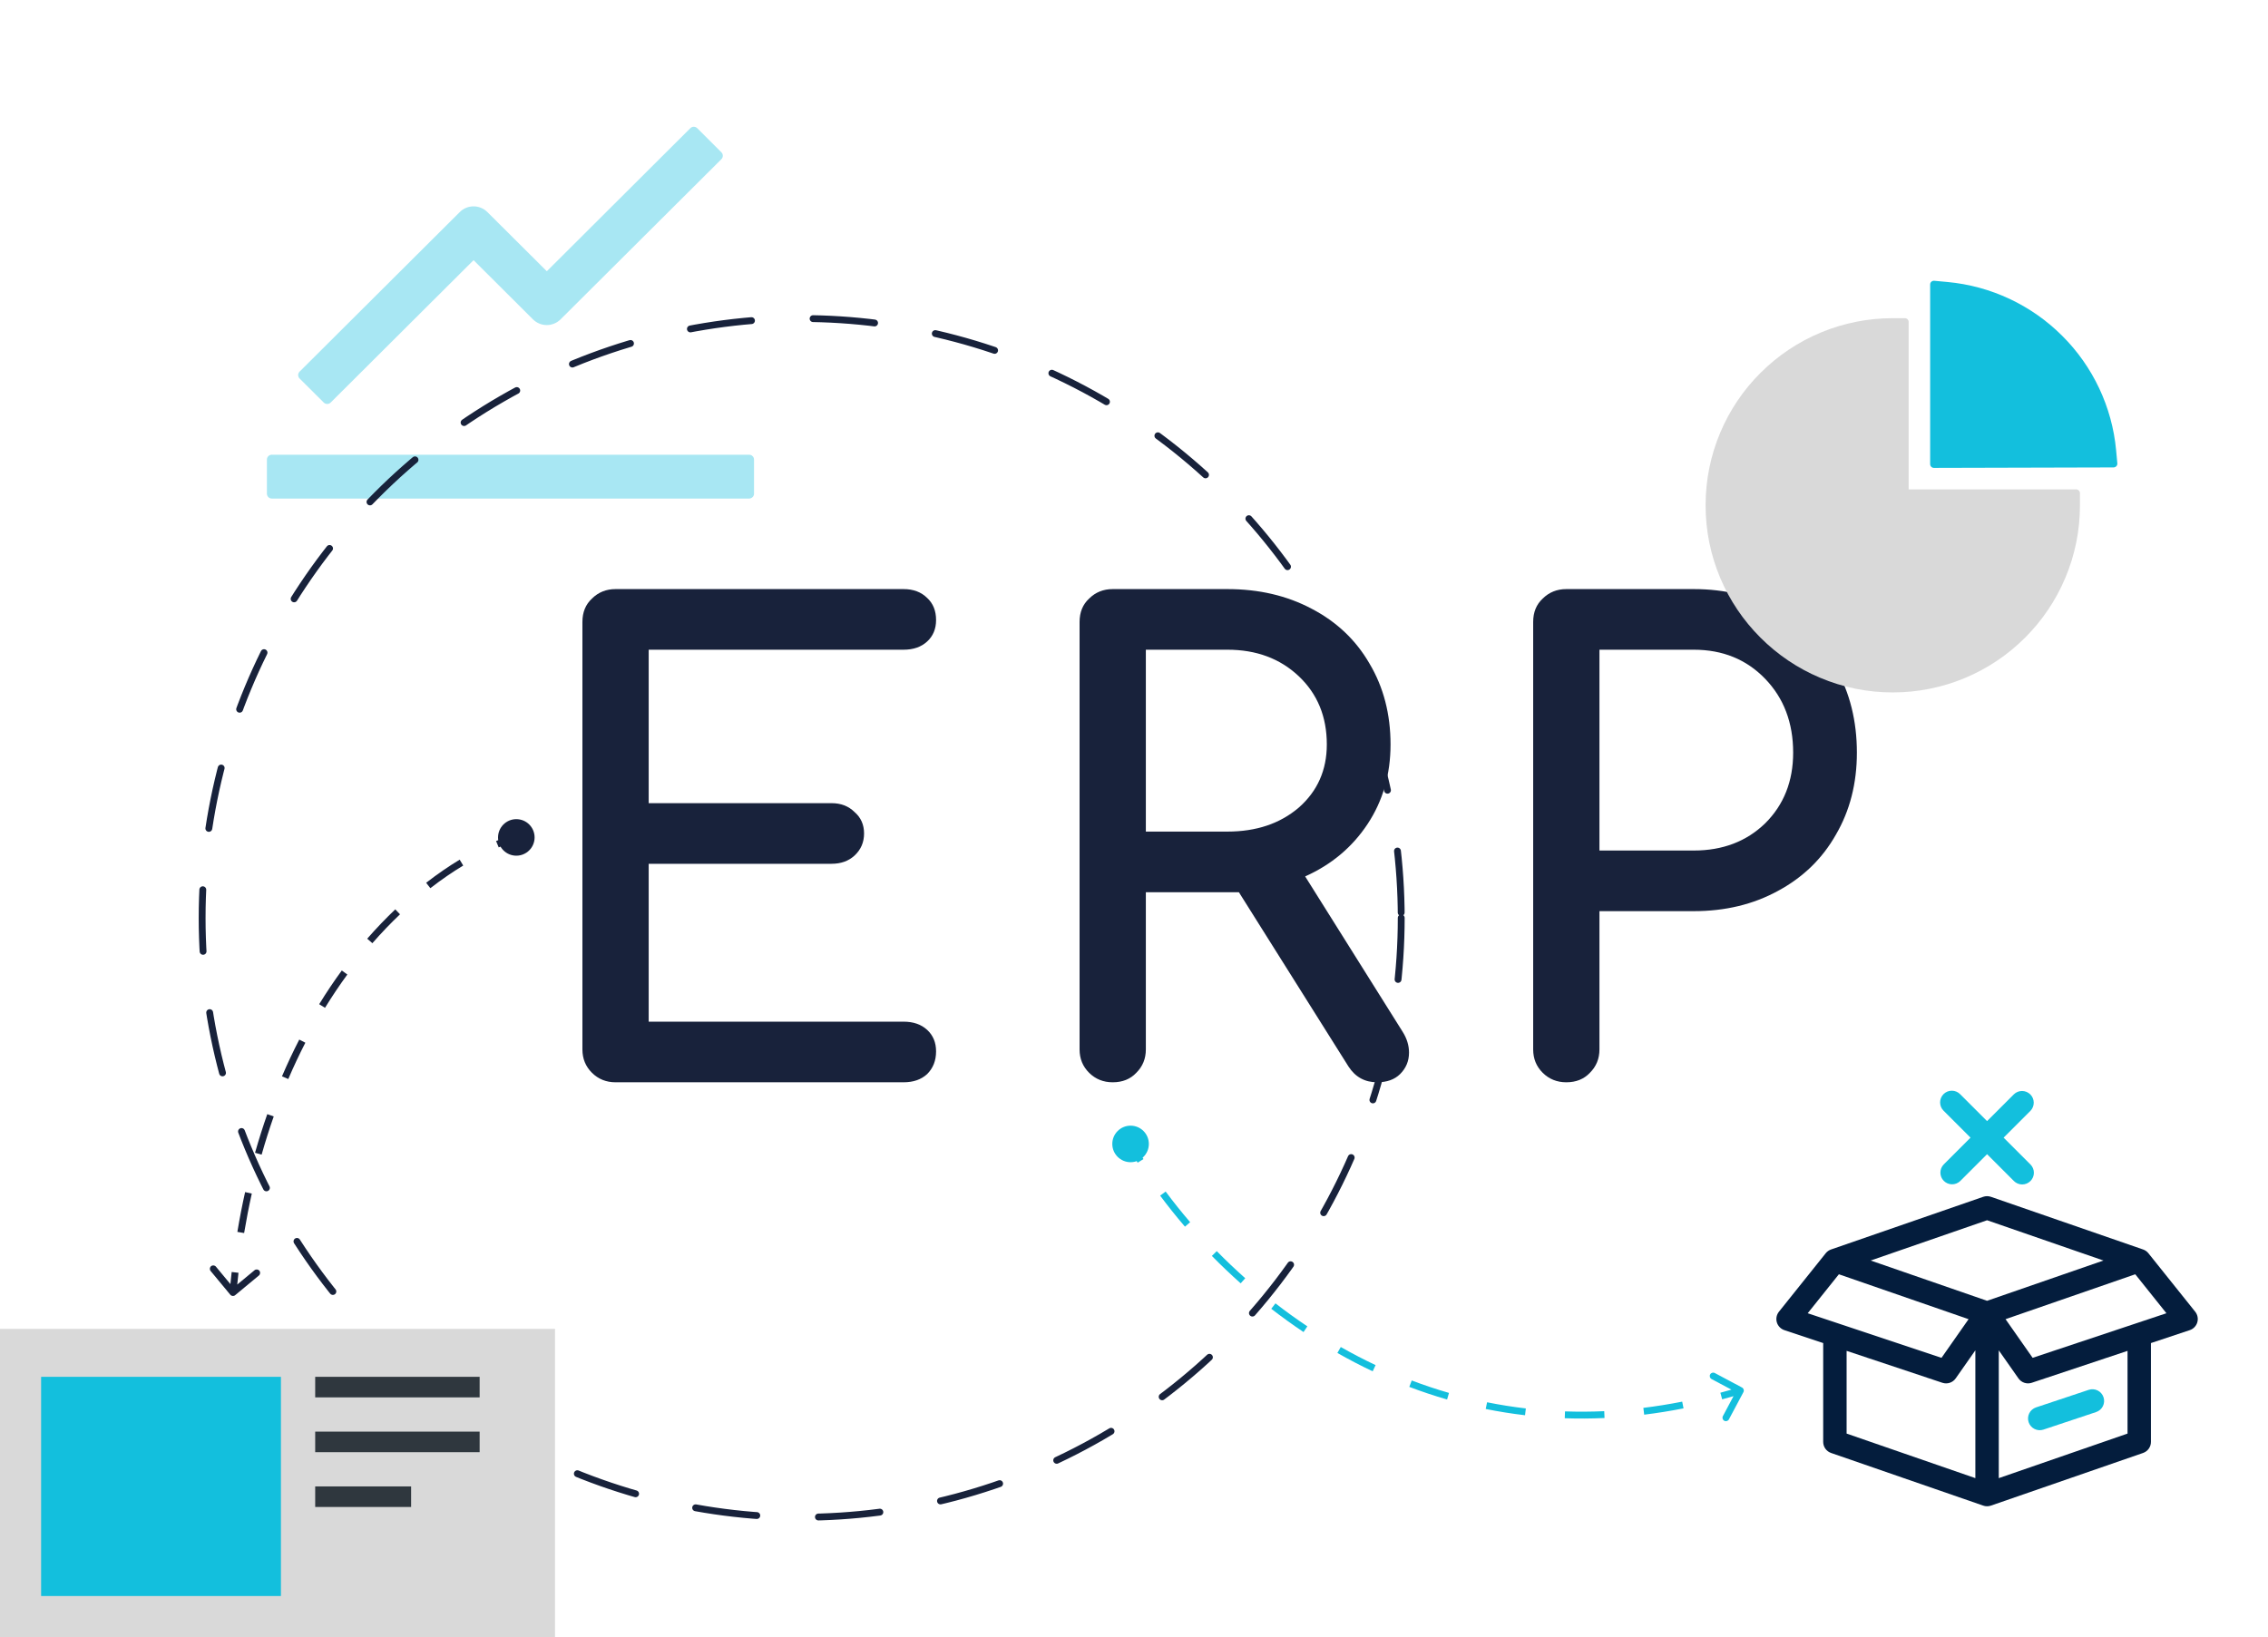
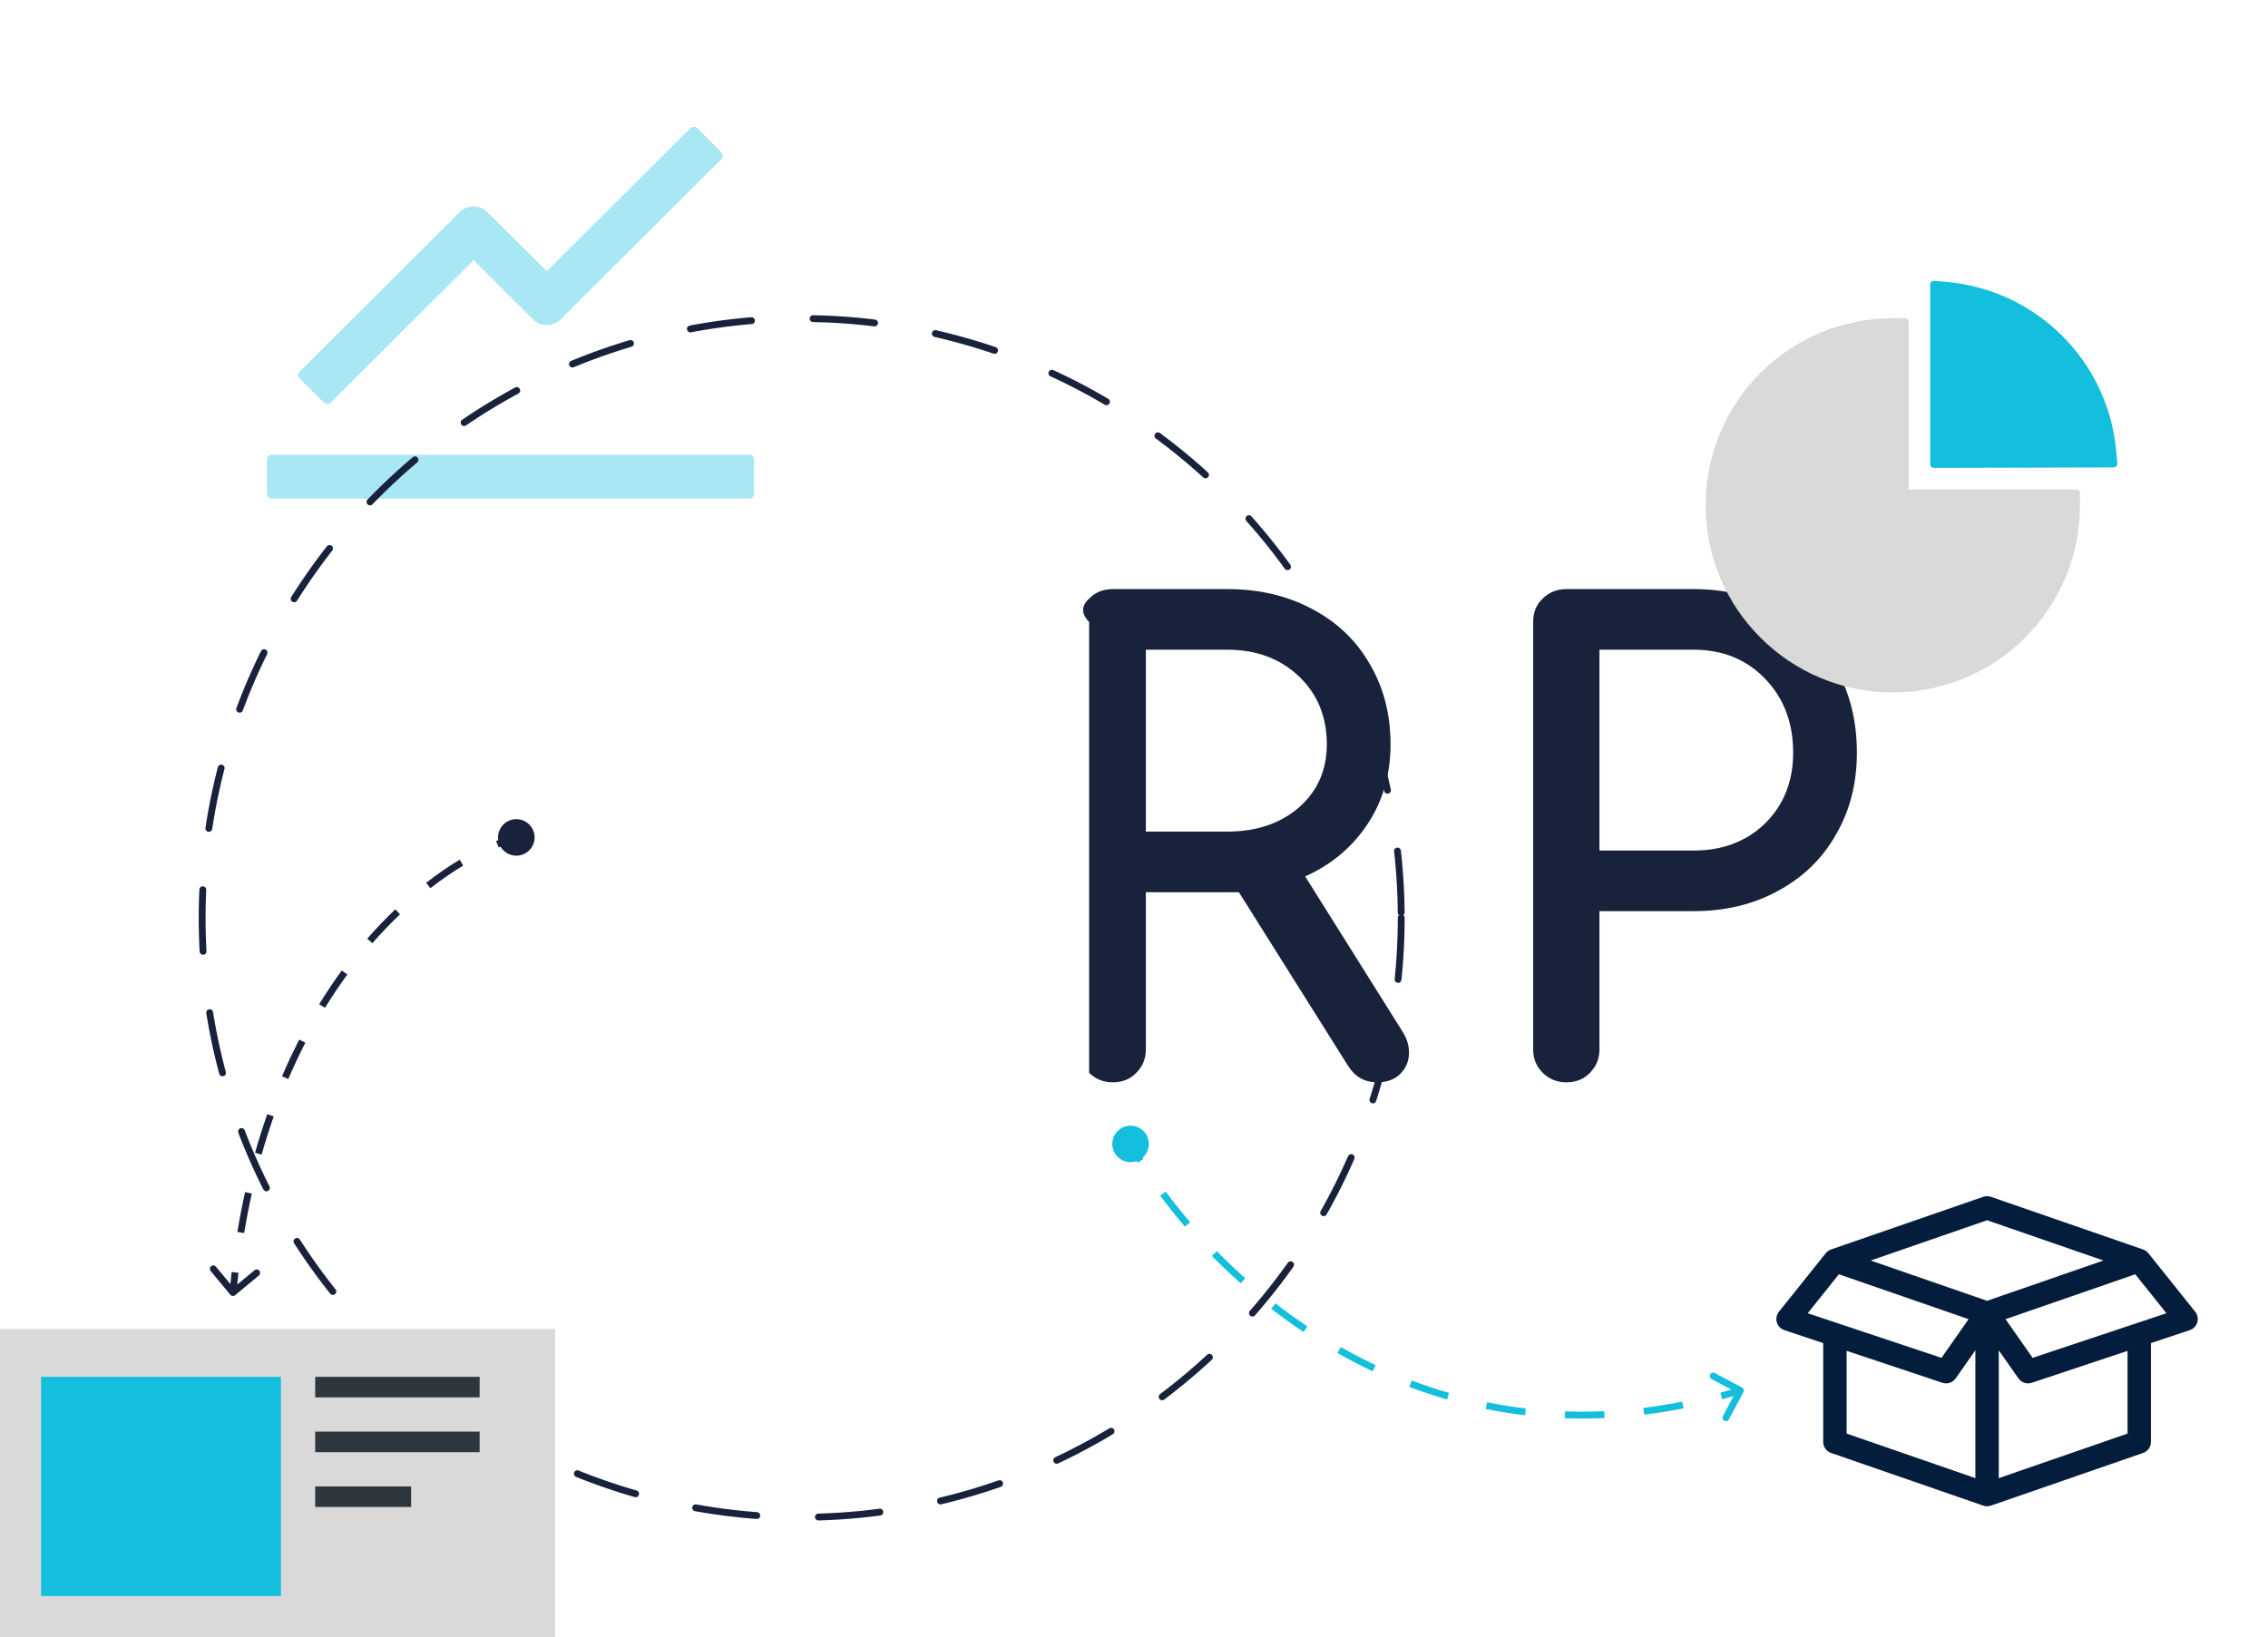
<svg xmlns="http://www.w3.org/2000/svg" width="331" height="239" viewBox="0 0 331 239" fill="none">
  <path d="M109.336 66.384H39.664C39.273 66.384 38.953 66.704 38.953 67.095V72.071C38.953 72.462 39.273 72.782 39.664 72.782H109.336C109.727 72.782 110.047 72.462 110.047 72.071V67.095C110.047 66.704 109.727 66.384 109.336 66.384ZM43.725 55.258L47.253 58.768C47.529 59.043 47.982 59.043 48.258 58.768L69.115 37.982L77.788 46.629C78.322 47.158 79.044 47.455 79.796 47.455C80.549 47.455 81.27 47.158 81.805 46.629L105.284 23.239C105.559 22.963 105.559 22.51 105.284 22.235L101.756 18.715C101.622 18.583 101.442 18.509 101.253 18.509C101.065 18.509 100.885 18.583 100.751 18.715L79.805 39.599L71.123 30.953C70.589 30.423 69.867 30.126 69.115 30.126C68.362 30.126 67.641 30.423 67.106 30.953L43.725 54.253C43.659 54.319 43.606 54.397 43.57 54.483C43.534 54.57 43.515 54.662 43.515 54.755C43.515 54.849 43.534 54.941 43.57 55.028C43.606 55.114 43.659 55.192 43.725 55.258V55.258Z" fill="#13BFDD" fill-opacity="0.37" />
-   <path d="M296.333 162.166C296.644 161.844 296.816 161.412 296.812 160.964C296.808 160.517 296.629 160.088 296.312 159.771C295.995 159.455 295.567 159.275 295.119 159.271C294.671 159.267 294.239 159.439 293.917 159.751L290 163.668L286.083 159.751C285.925 159.587 285.737 159.457 285.528 159.368C285.32 159.278 285.096 159.231 284.869 159.229C284.642 159.227 284.417 159.27 284.207 159.356C283.997 159.442 283.806 159.569 283.646 159.729C283.485 159.89 283.359 160.081 283.273 160.29C283.187 160.5 283.144 160.725 283.146 160.952C283.148 161.179 283.195 161.403 283.284 161.612C283.374 161.82 283.504 162.009 283.667 162.166L287.584 166.083L283.667 170.001C283.356 170.323 283.184 170.754 283.188 171.202C283.191 171.65 283.371 172.079 283.688 172.395C284.005 172.712 284.433 172.892 284.881 172.896C285.329 172.899 285.76 172.727 286.083 172.416L290 168.499L293.917 172.416C294.238 172.736 294.672 172.916 295.125 172.916C295.579 172.916 296.013 172.736 296.333 172.415C296.654 172.095 296.834 171.66 296.834 171.207C296.833 170.754 296.653 170.319 296.333 169.999L292.415 166.083L296.333 162.166ZM306.996 203.981C307.067 204.194 307.095 204.419 307.079 204.643C307.063 204.866 307.003 205.085 306.903 205.286C306.803 205.486 306.664 205.665 306.494 205.812C306.324 205.959 306.128 206.071 305.915 206.142L298.227 208.705C297.797 208.848 297.328 208.814 296.923 208.611C296.517 208.409 296.209 208.053 296.066 207.623C295.923 207.193 295.956 206.724 296.159 206.319C296.362 205.913 296.718 205.605 297.148 205.462L304.835 202.9C305.048 202.829 305.273 202.8 305.497 202.816C305.72 202.832 305.939 202.892 306.14 202.993C306.34 203.093 306.519 203.232 306.666 203.402C306.813 203.571 306.925 203.768 306.996 203.981Z" fill="#13BFDD" />
  <path fill-rule="evenodd" clip-rule="evenodd" d="M260.418 194.184L266.083 196.071V210.5C266.083 210.855 266.194 211.202 266.4 211.491C266.606 211.78 266.897 211.998 267.233 212.114L289.427 219.797C289.778 219.923 290.161 219.929 290.516 219.816L290.54 219.809L290.565 219.8L312.767 212.114C313.102 211.998 313.394 211.78 313.6 211.491C313.806 211.202 313.916 210.855 313.916 210.5V196.071L319.581 194.184C319.843 194.097 320.079 193.948 320.27 193.75C320.462 193.552 320.603 193.311 320.681 193.047C320.759 192.783 320.772 192.504 320.719 192.233C320.665 191.963 320.548 191.71 320.376 191.495L313.542 182.953C313.34 182.701 313.07 182.511 312.763 182.406L290.558 174.719C290.197 174.594 289.803 174.594 289.441 174.719L267.236 182.406C266.93 182.511 266.66 182.701 266.457 182.953L259.624 191.495C259.452 191.71 259.334 191.963 259.281 192.233C259.228 192.504 259.241 192.783 259.319 193.047C259.397 193.311 259.538 193.552 259.729 193.75C259.921 193.948 260.157 194.097 260.418 194.184V194.184ZM285.42 201.229L288.291 197.129V215.789L269.5 209.284V197.209L283.481 201.869C283.83 201.986 284.207 201.986 284.557 201.87C284.906 201.754 285.209 201.529 285.42 201.227V201.229ZM273.014 184.021L290 189.901L306.986 184.021L290 178.141L273.014 184.021ZM294.58 201.229L291.708 197.131V215.791L310.5 209.285V197.209L296.519 201.869C296.17 201.986 295.792 201.986 295.443 201.87C295.093 201.754 294.791 201.529 294.58 201.227V201.229ZM268.372 186.03L263.823 191.717L273.238 194.855L283.351 198.226L287.302 192.583L287.072 192.503L268.372 186.028V186.03ZM316.177 191.717L311.627 186.028L292.697 192.583L296.649 198.226L316.177 191.717Z" fill="#041D3D" />
  <circle cx="117" cy="134" r="87.5" stroke="#18223B" stroke-linecap="round" stroke-linejoin="round" stroke-dasharray="9 9" />
-   <path d="M89.836 158C88.472 158 87.325 157.539 86.395 156.617C85.465 155.695 85 154.558 85 153.206V90.794C85 89.38 85.465 88.243 86.395 87.383C87.325 86.461 88.472 86 89.836 86H131.871C133.297 86 134.444 86.43 135.312 87.291C136.18 88.09 136.614 89.165 136.614 90.517C136.614 91.808 136.18 92.853 135.312 93.652C134.444 94.451 133.297 94.85 131.871 94.85H94.672V117.252H121.362C122.726 117.252 123.842 117.682 124.71 118.543C125.64 119.342 126.105 120.387 126.105 121.677C126.105 122.968 125.64 124.044 124.71 124.904C123.842 125.703 122.726 126.102 121.362 126.102H94.672V149.15H131.871C133.297 149.15 134.444 149.549 135.312 150.348C136.18 151.147 136.614 152.192 136.614 153.483C136.614 154.835 136.18 155.941 135.312 156.802C134.444 157.601 133.297 158 131.871 158H89.836Z" fill="#18223B" />
-   <path d="M204.707 150.625C205.327 151.608 205.637 152.622 205.637 153.667C205.637 154.896 205.203 155.941 204.335 156.802C203.529 157.601 202.413 158 200.987 158C199.189 158 197.794 157.232 196.802 155.695L180.807 130.251H179.133H167.229V153.206C167.229 154.558 166.764 155.695 165.834 156.617C164.966 157.539 163.819 158 162.393 158C161.029 158 159.882 157.539 158.952 156.617C158.022 155.695 157.557 154.558 157.557 153.206V90.794C157.557 89.38 158.022 88.243 158.952 87.383C159.882 86.461 161.029 86 162.393 86H179.133C183.721 86 187.813 86.953 191.408 88.858C195.066 90.763 197.887 93.437 199.871 96.878C201.917 100.32 202.94 104.254 202.94 108.679C202.94 113.042 201.824 116.914 199.592 120.294C197.36 123.675 194.322 126.225 190.479 127.946L204.707 150.625ZM179.133 121.401C183.349 121.401 186.821 120.233 189.549 117.898C192.276 115.501 193.64 112.428 193.64 108.679C193.64 104.622 192.276 101.303 189.549 98.722C186.821 96.141 183.349 94.85 179.133 94.85H167.229V121.401H179.133Z" fill="#18223B" />
+   <path d="M204.707 150.625C205.327 151.608 205.637 152.622 205.637 153.667C205.637 154.896 205.203 155.941 204.335 156.802C203.529 157.601 202.413 158 200.987 158C199.189 158 197.794 157.232 196.802 155.695L180.807 130.251H179.133H167.229V153.206C167.229 154.558 166.764 155.695 165.834 156.617C164.966 157.539 163.819 158 162.393 158C161.029 158 159.882 157.539 158.952 156.617V90.794C157.557 89.38 158.022 88.243 158.952 87.383C159.882 86.461 161.029 86 162.393 86H179.133C183.721 86 187.813 86.953 191.408 88.858C195.066 90.763 197.887 93.437 199.871 96.878C201.917 100.32 202.94 104.254 202.94 108.679C202.94 113.042 201.824 116.914 199.592 120.294C197.36 123.675 194.322 126.225 190.479 127.946L204.707 150.625ZM179.133 121.401C183.349 121.401 186.821 120.233 189.549 117.898C192.276 115.501 193.64 112.428 193.64 108.679C193.64 104.622 192.276 101.303 189.549 98.722C186.821 96.141 183.349 94.85 179.133 94.85H167.229V121.401H179.133Z" fill="#18223B" />
  <path d="M228.593 158C227.229 158 226.082 157.539 225.152 156.617C224.222 155.695 223.757 154.558 223.757 153.206V90.794C223.757 89.38 224.222 88.243 225.152 87.383C226.082 86.461 227.229 86 228.593 86H247.192C251.78 86 255.872 87.014 259.468 89.042C263.126 91.07 265.947 93.898 267.931 97.524C269.977 101.15 271 105.268 271 109.877C271 114.364 269.977 118.359 267.931 121.862C265.947 125.365 263.126 128.1 259.468 130.067C255.872 132.033 251.78 133.017 247.192 133.017H233.429V153.206C233.429 154.558 232.964 155.695 232.034 156.617C231.166 157.539 230.019 158 228.593 158ZM247.192 124.166C251.408 124.166 254.88 122.845 257.608 120.202C260.336 117.498 261.7 114.056 261.7 109.877C261.7 105.513 260.336 101.918 257.608 99.091C254.88 96.264 251.408 94.85 247.192 94.85H233.429V124.166H247.192Z" fill="#18223B" />
  <path d="M303.001 71.444H278.556V46.999C278.556 46.698 278.31 46.452 278.009 46.452H276.231C272.645 46.449 269.092 47.153 265.778 48.526C262.464 49.898 259.454 51.911 256.92 54.45C254.425 56.937 252.438 59.886 251.068 63.132C249.646 66.502 248.922 70.077 248.922 73.769C248.922 77.46 249.646 81.028 251.068 84.398C252.442 87.645 254.411 90.571 256.92 93.08C259.429 95.589 262.348 97.558 265.602 98.932C268.966 100.359 272.584 101.091 276.238 101.085C279.825 101.089 283.378 100.384 286.692 99.011C290.005 97.639 293.016 95.626 295.55 93.087C298.059 90.578 300.027 87.659 301.401 84.405C302.829 81.041 303.561 77.423 303.555 73.769V71.991C303.548 71.69 303.302 71.444 303.001 71.444Z" fill="#D9D9D9" />
  <path d="M308.833 65.723L309.011 67.65C309.038 67.965 308.785 68.231 308.464 68.238L282.241 68.307C281.94 68.307 281.694 68.061 281.694 67.76V41.53C281.694 41.209 281.968 40.963 282.289 40.99L284.224 41.168C290.549 41.754 296.471 44.532 300.965 49.023C305.463 53.5 308.252 59.434 308.833 65.723Z" fill="#13BFDD" />
  <path d="M78.01 122.501C78.146 121.035 77.069 119.735 75.602 119.598C74.136 119.461 72.836 120.539 72.699 122.005C72.562 123.472 73.64 124.771 75.106 124.908C76.573 125.045 77.873 123.968 78.01 122.501ZM33.614 189.016C33.791 189.229 34.106 189.258 34.318 189.082L37.782 186.209C37.995 186.033 38.024 185.718 37.848 185.505C37.672 185.293 37.357 185.263 37.144 185.44L34.065 187.993L31.512 184.914C31.335 184.701 31.02 184.672 30.808 184.848C30.595 185.024 30.566 185.339 30.742 185.552L33.614 189.016ZM75.213 121.774C74.335 122.033 73.393 122.368 72.399 122.782L72.783 123.705C73.748 123.304 74.656 122.981 75.496 122.733L75.213 121.774ZM67.087 125.502C65.509 126.456 63.867 127.576 62.194 128.874L62.807 129.664C64.45 128.39 66.06 127.292 67.604 126.358L67.087 125.502ZM57.689 132.754C56.319 134.059 54.948 135.485 53.592 137.037L54.345 137.695C55.681 136.165 57.031 134.762 58.379 133.479L57.689 132.754ZM49.884 141.678C48.756 143.22 47.652 144.86 46.582 146.602L47.434 147.126C48.49 145.407 49.579 143.789 50.691 142.269L49.884 141.678ZM43.675 151.767C42.797 153.473 41.954 155.26 41.153 157.132L42.073 157.525C42.864 155.675 43.697 153.909 44.564 152.224L43.675 151.767ZM39.007 162.654C38.371 164.463 37.774 166.342 37.221 168.29L38.183 168.563C38.73 166.634 39.321 164.775 39.95 162.985L39.007 162.654ZM35.772 174.031C35.353 175.909 34.975 177.846 34.642 179.842L35.628 180.007C35.959 178.028 36.334 176.109 36.748 174.248L35.772 174.031ZM33.812 185.695C33.698 186.667 33.594 187.652 33.501 188.65L34.497 188.743C34.59 187.753 34.692 186.776 34.805 185.811L33.812 185.695Z" fill="#18223B" />
  <rect y="194" width="81" height="45" fill="#D9D9D9" />
  <rect x="6" y="201" width="35" height="32" fill="#13BFDD" />
  <rect x="46" y="201" width="24" height="3" fill="#2F373E" />
  <rect x="46" y="209" width="24" height="3" fill="#2F373E" />
  <rect x="46" y="217" width="14" height="3" fill="#2F373E" />
  <path d="M162.333 167C162.333 168.473 163.527 169.667 165 169.667C166.473 169.667 167.667 168.473 167.667 167C167.667 165.527 166.473 164.333 165 164.333C163.527 164.333 162.333 165.527 162.333 167ZM254.441 203.235C254.571 202.991 254.479 202.688 254.235 202.559L250.263 200.444C250.019 200.314 249.716 200.406 249.587 200.65C249.457 200.894 249.549 201.197 249.793 201.326L253.324 203.206L251.444 206.737C251.314 206.981 251.406 207.284 251.65 207.413C251.894 207.543 252.197 207.451 252.326 207.207L254.441 203.235ZM164.563 167.243C165.01 168.048 165.5 168.881 166.033 169.737L166.882 169.209C166.358 168.366 165.876 167.547 165.437 166.757L164.563 167.243ZM169.316 174.547C170.417 176.03 171.624 177.547 172.937 179.077L173.696 178.425C172.399 176.914 171.206 175.415 170.119 173.951L169.316 174.547ZM176.864 183.35C178.187 184.695 179.588 186.035 181.068 187.352L181.733 186.605C180.271 185.303 178.885 183.979 177.578 182.649L176.864 183.35ZM185.532 191.065C187.037 192.232 188.608 193.369 190.242 194.463L190.798 193.632C189.184 192.551 187.632 191.428 186.145 190.275L185.532 191.065ZM195.184 197.517C196.844 198.461 198.561 199.357 200.333 200.194L200.76 199.29C199.012 198.464 197.317 197.58 195.678 196.648L195.184 197.517ZM205.678 202.468C207.467 203.147 209.306 203.764 211.193 204.31L211.471 203.349C209.611 202.811 207.798 202.202 206.033 201.533L205.678 202.468ZM216.832 205.694C218.703 206.072 220.616 206.379 222.57 206.608L222.687 205.614C220.76 205.389 218.875 205.086 217.03 204.714L216.832 205.694ZM228.366 207.046C230.266 207.111 232.202 207.102 234.172 207.013L234.127 206.014C232.183 206.102 230.274 206.111 228.401 206.046L228.366 207.046ZM239.959 206.525C241.844 206.293 243.758 205.988 245.701 205.604L245.507 204.623C243.588 205.002 241.698 205.304 239.837 205.532L239.959 206.525ZM251.339 204.285C252.269 204.034 253.204 203.766 254.146 203.478L253.854 202.522C252.923 202.806 251.998 203.072 251.079 203.32L251.339 204.285Z" fill="#13BFDD" />
</svg>